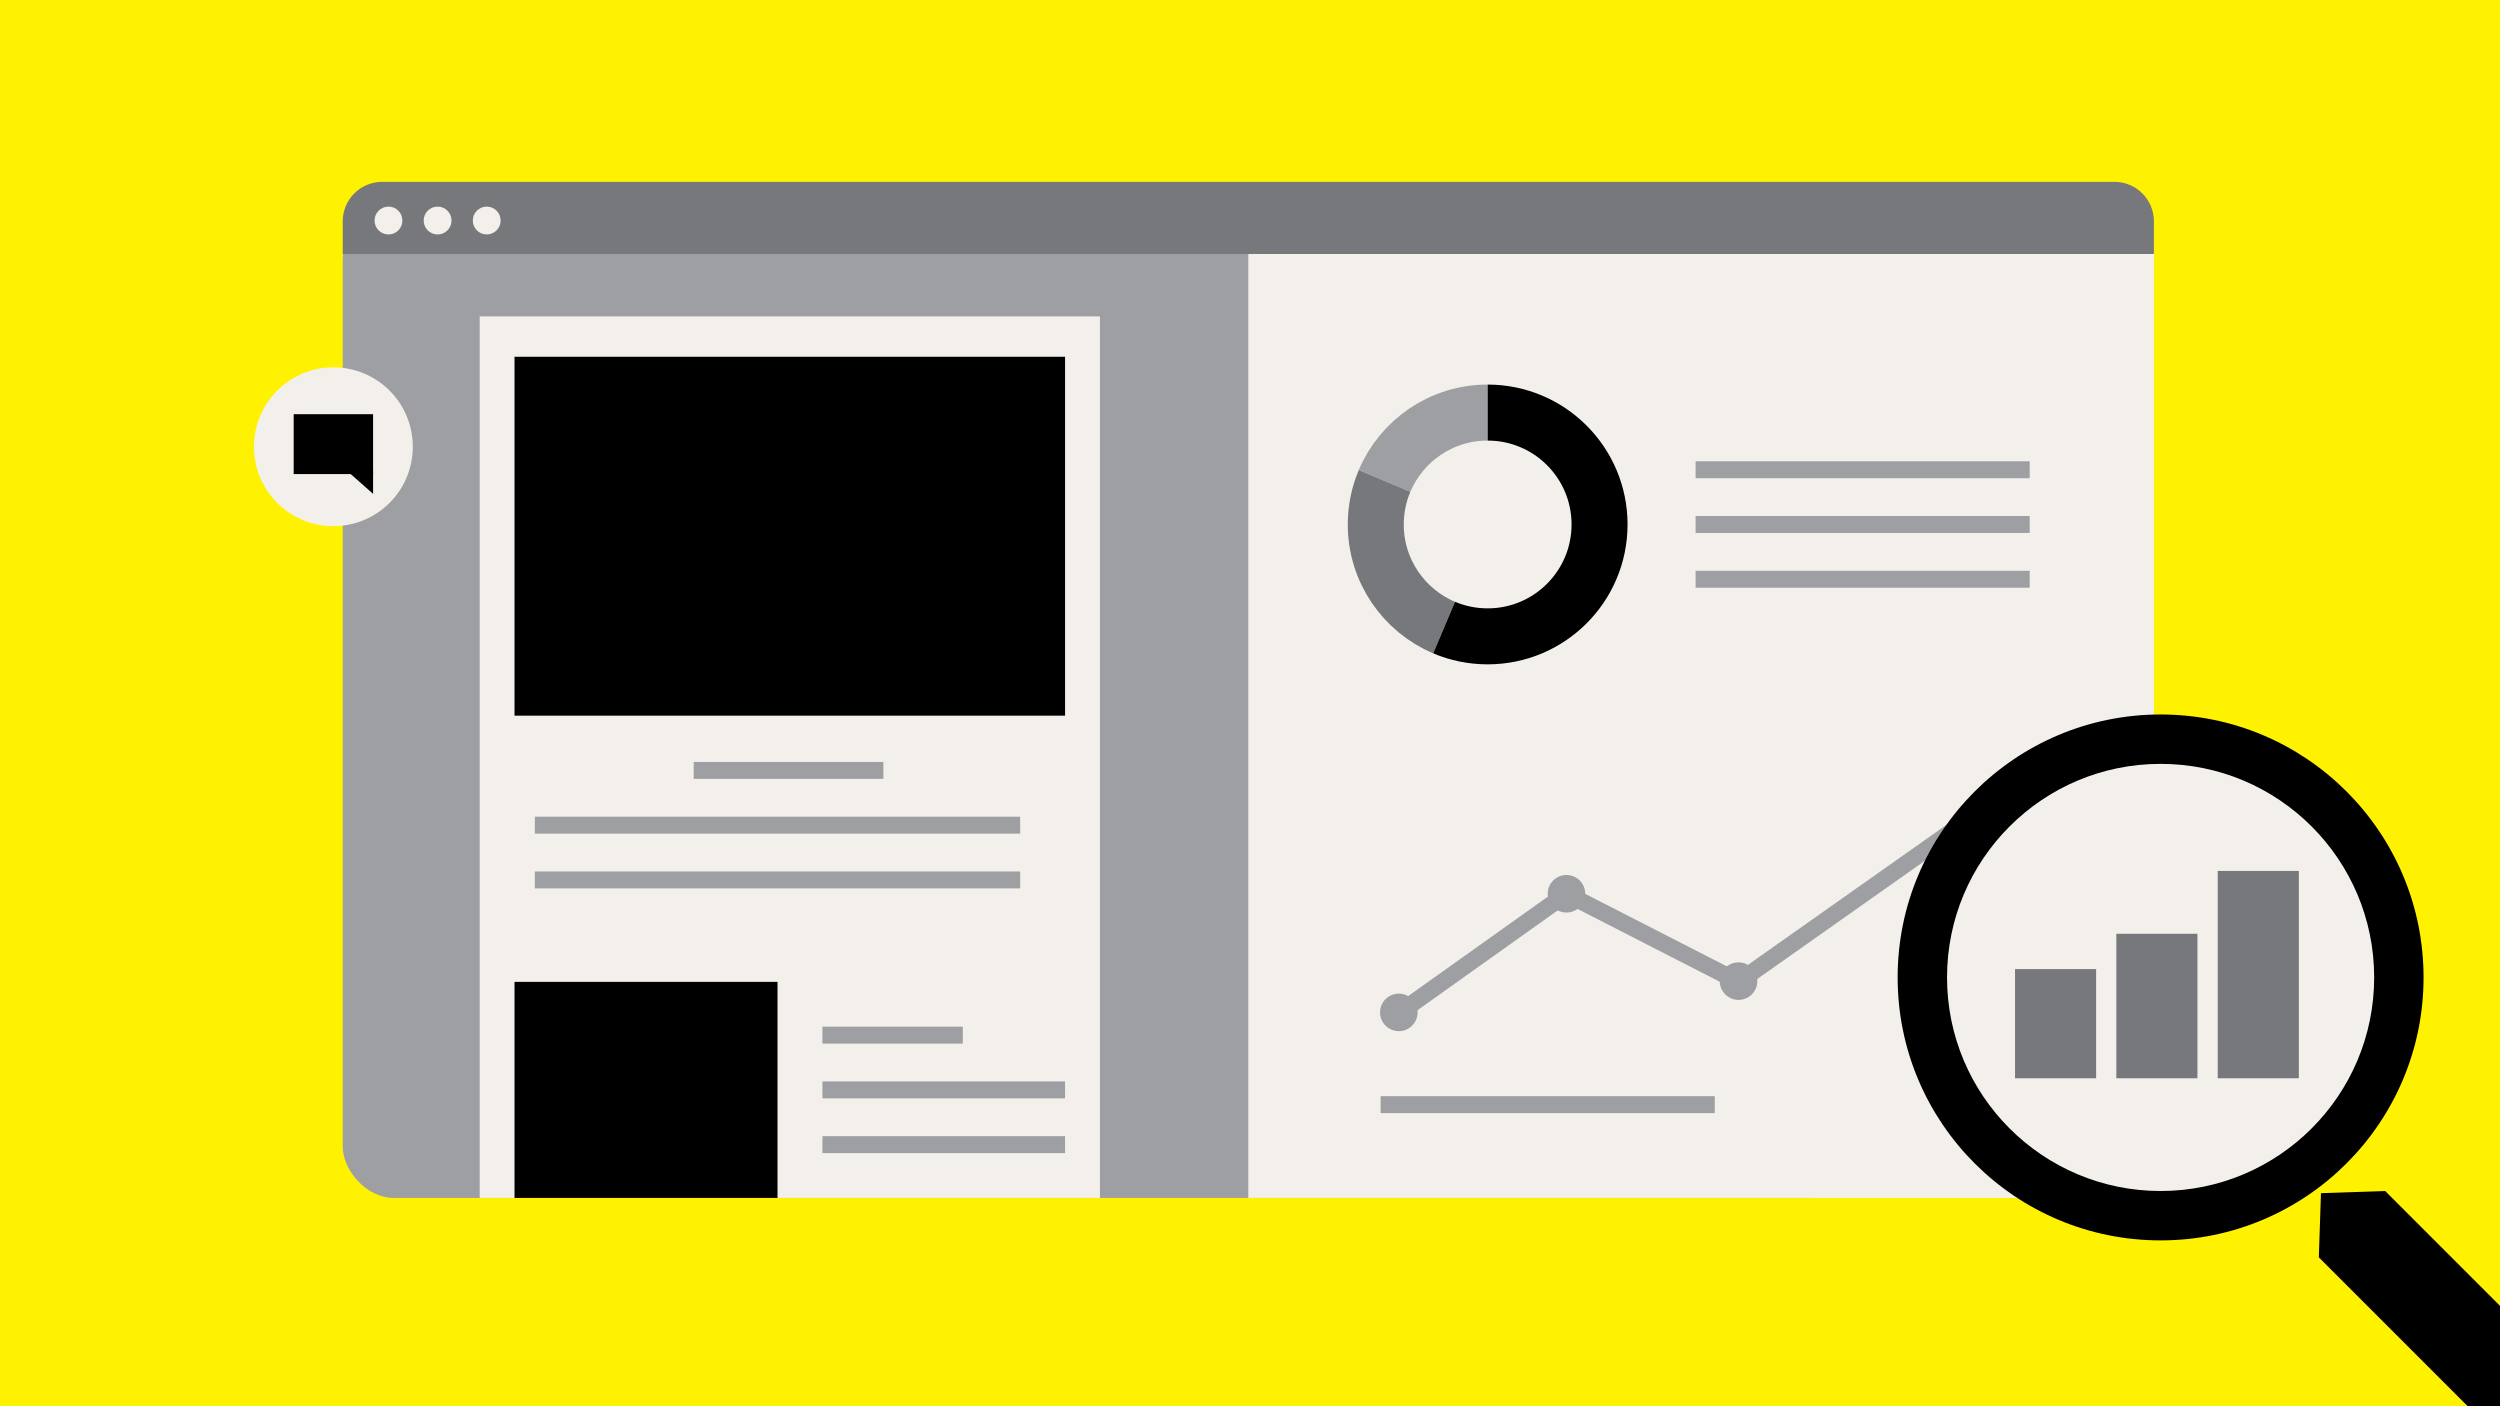
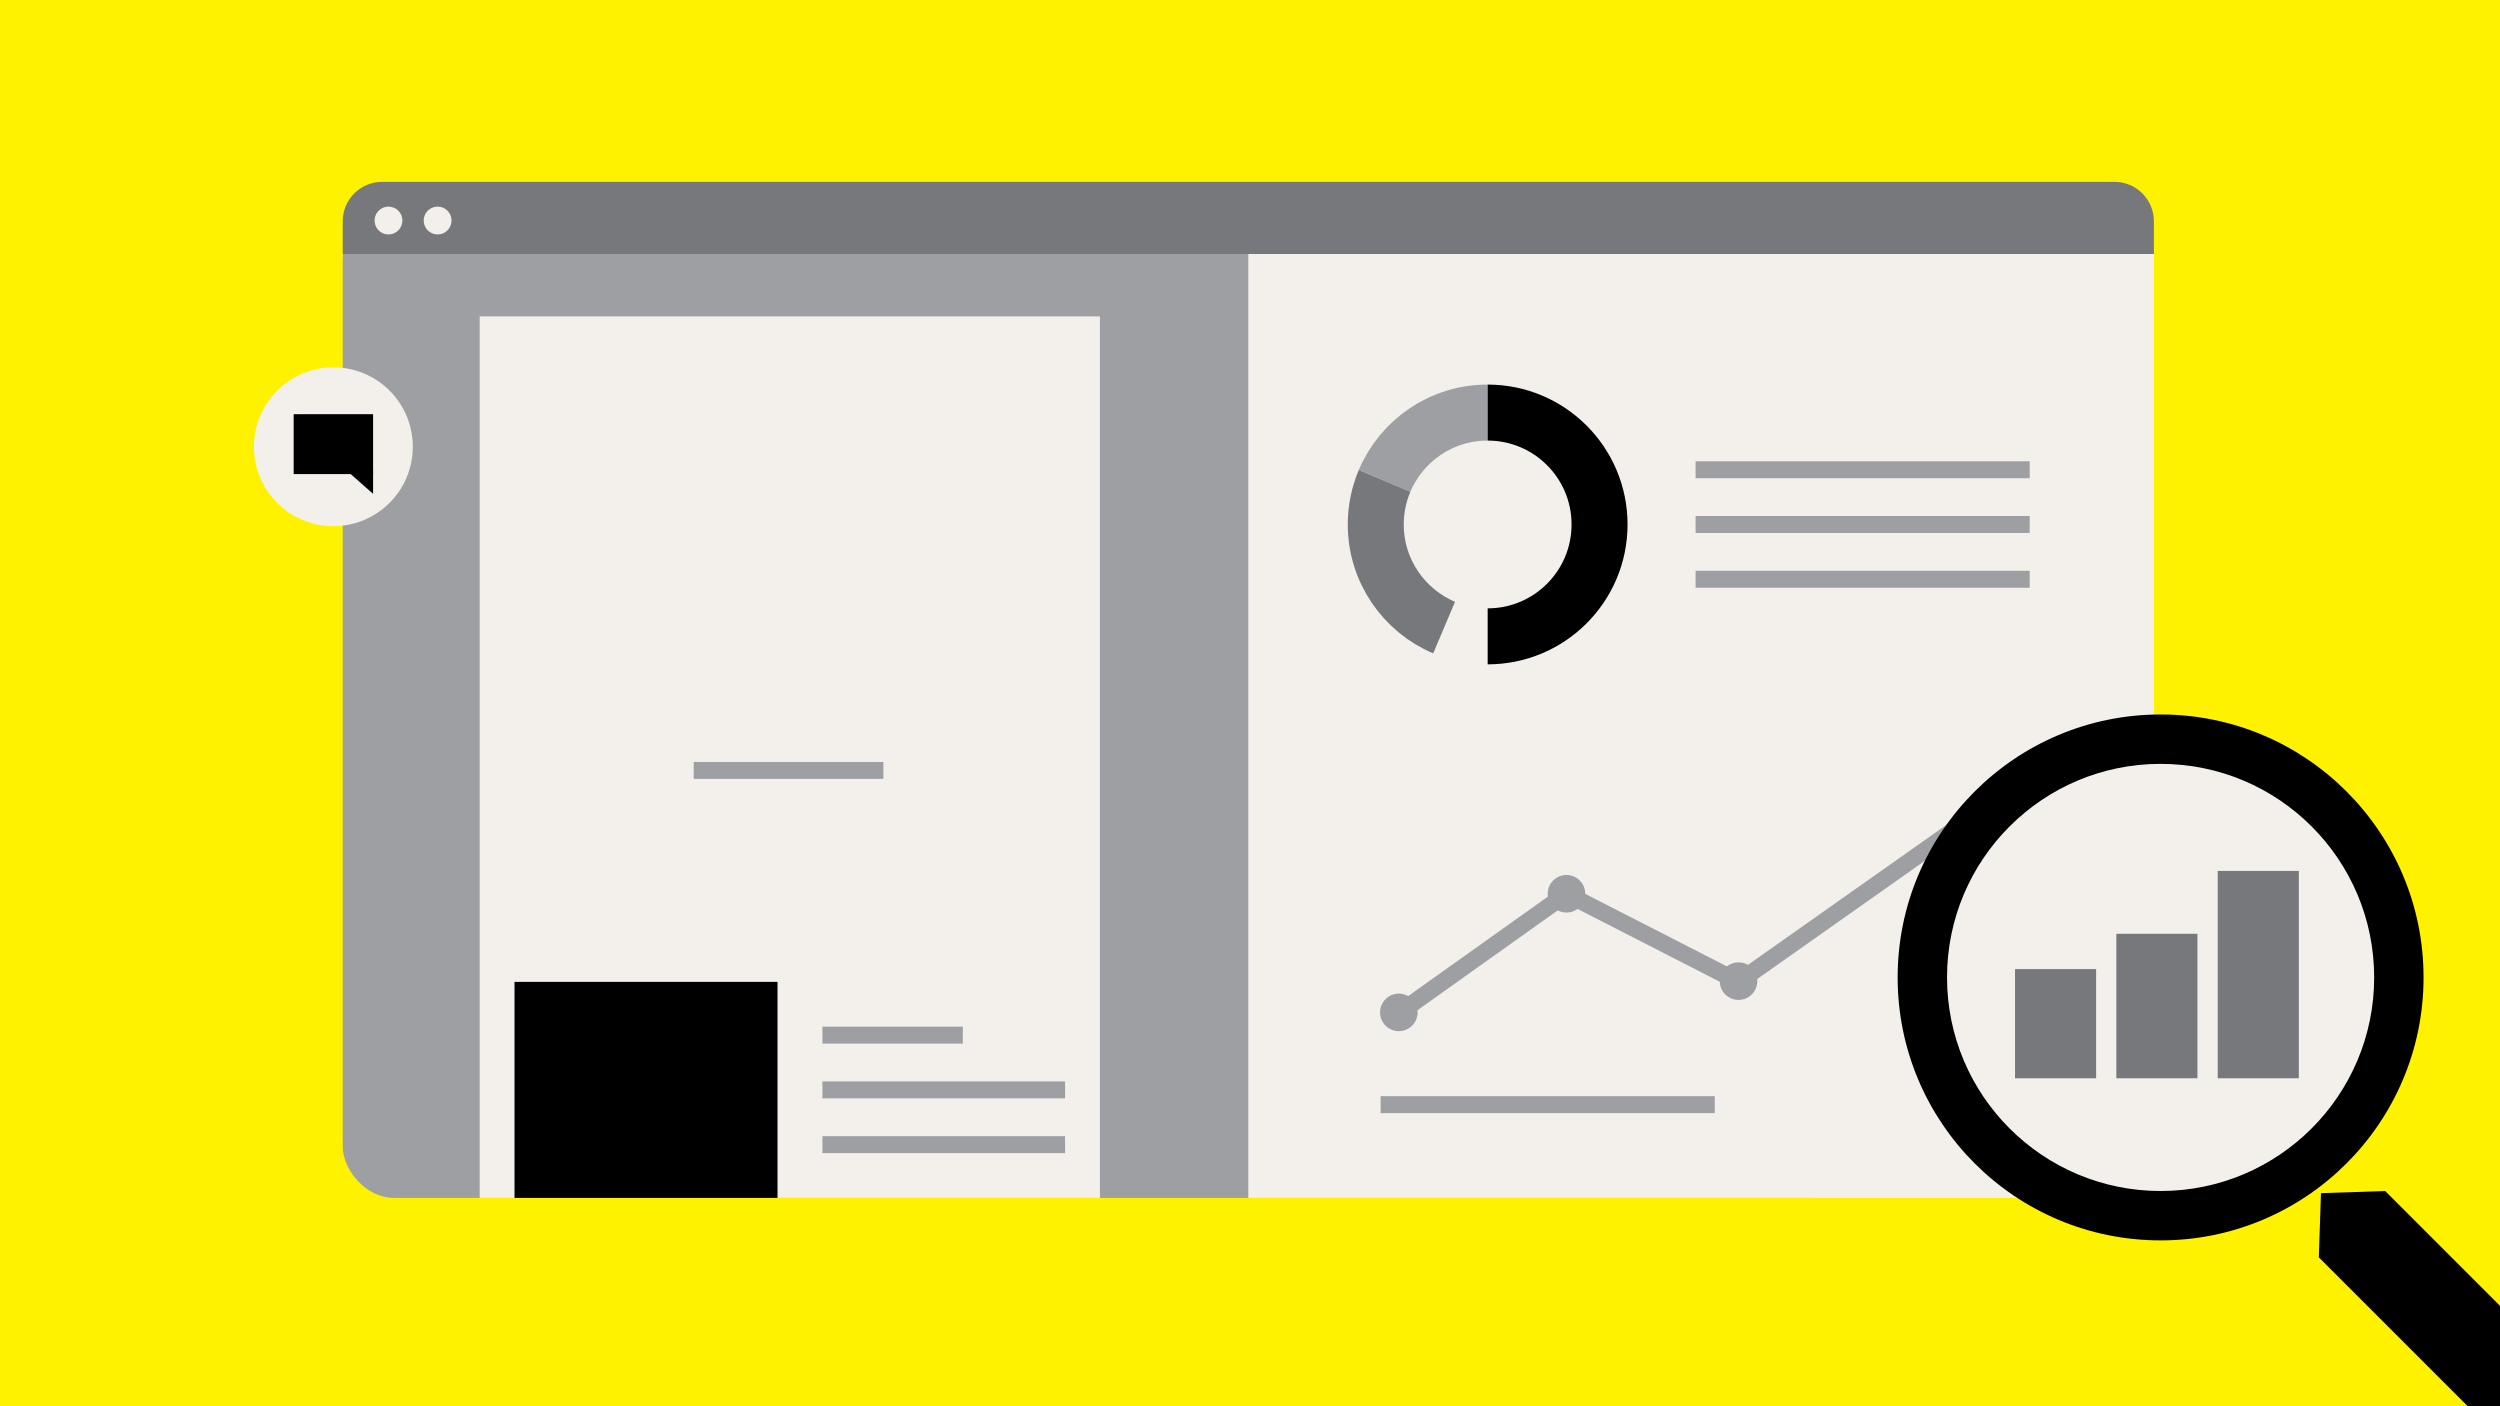
<svg xmlns="http://www.w3.org/2000/svg" id="Layer_1" data-name="Layer 1" viewBox="0 0 1920 1080">
  <defs>
    <style>
      .cls-1 {
        fill: #9d9fa2;
      }

      .cls-2 {
        fill: #77787b;
      }

      .cls-3 {
        fill: #f3f0ec;
      }

      .cls-4 {
        stroke: #77787b;
      }

      .cls-4, .cls-5, .cls-6, .cls-7 {
        fill: none;
        stroke-miterlimit: 10;
      }

      .cls-4, .cls-5, .cls-7 {
        stroke-width: 43px;
      }

      .cls-5 {
        stroke: #000;
      }

      .cls-6 {
        stroke-width: 13px;
      }

      .cls-6, .cls-7 {
        stroke: #9d9fa2;
      }

      .cls-8 {
        fill: #fff200;
      }
    </style>
  </defs>
  <rect class="cls-8" y="0" width="1920" height="1080" />
  <rect class="cls-1" x="263.22" y="160" width="1163.02" height="760.01" rx="39.39" ry="39.39" />
  <rect class="cls-3" x="368.39" y="242.99" width="476.34" height="677.02" />
  <path class="cls-3" d="M958.71,160h660.44c19.35,0,35.06,15.71,35.06,35.06v689.9c0,19.35-15.71,35.06-35.06,35.06h-660.44V160h0Z" />
-   <rect x="395.15" y="273.99" width="422.82" height="275.64" />
  <rect x="395.15" y="754.07" width="201.98" height="165.94" />
  <line class="cls-6" x1="532.75" y1="591.68" x2="678.45" y2="591.68" />
-   <line class="cls-6" x1="410.78" y1="633.73" x2="783.48" y2="633.73" />
-   <line class="cls-6" x1="410.78" y1="675.79" x2="783.48" y2="675.79" />
  <line class="cls-6" x1="631.62" y1="794.98" x2="739.44" y2="794.98" />
  <line class="cls-6" x1="631.62" y1="837.03" x2="817.97" y2="837.03" />
  <line class="cls-6" x1="631.62" y1="879.09" x2="817.97" y2="879.09" />
  <line class="cls-6" x1="1302.22" y1="360.77" x2="1558.81" y2="360.77" />
  <line class="cls-6" x1="1302.22" y1="402.82" x2="1558.81" y2="402.82" />
  <line class="cls-6" x1="1302.22" y1="444.87" x2="1558.81" y2="444.87" />
  <line class="cls-6" x1="1060.33" y1="848.37" x2="1316.93" y2="848.37" />
  <path class="cls-2" d="M293.49,139.67h1330.45c16.71,0,30.27,13.56,30.27,30.27v25.12H263.22v-25.12c0-16.71,13.56-30.27,30.27-30.27Z" />
  <circle class="cls-3" cx="298.35" cy="169.37" r="10.69" />
  <circle class="cls-3" cx="336.08" cy="169.37" r="10.69" />
-   <circle class="cls-3" cx="373.8" cy="169.37" r="10.69" />
  <g>
    <path class="cls-7" d="M1063.34,369.34c13.05-30.84,43.59-52.49,79.18-52.49" />
    <path class="cls-4" d="M1109.08,481.98c-30.84-13.05-52.49-43.59-52.49-79.18,0-11.87,2.4-23.17,6.75-33.45" />
-     <path class="cls-5" d="M1142.53,316.86c47.46,0,85.93,38.47,85.93,85.93s-38.47,85.93-85.93,85.93c-11.87,0-23.17-2.4-33.45-6.75" />
+     <path class="cls-5" d="M1142.53,316.86c47.46,0,85.93,38.47,85.93,85.93s-38.47,85.93-85.93,85.93" />
  </g>
  <circle class="cls-3" cx="256.04" cy="343.1" r="60.99" />
  <polyline class="cls-6" points="1074.3 778.07 1203.05 686.41 1335.19 754.07 1535.68 612.64" />
  <circle class="cls-1" cx="1203.05" cy="686.41" r="14.42" />
  <circle class="cls-1" cx="1074.3" cy="777.51" r="14.42" />
  <circle class="cls-1" cx="1335.19" cy="753.51" r="14.42" />
  <circle class="cls-1" cx="1549.68" cy="612.64" r="14.42" />
  <g>
    <rect x="225.54" y="318.1" width="60.99" height="46" />
    <polygon points="266.57 361.66 286.53 379.26 286.53 361.66 266.57 361.66" />
  </g>
  <circle cx="1659.34" cy="750.67" r="201.95" />
  <polygon points="1958.97 1041.86 1908.03 1092.8 1780.85 965.63 1782.51 916.34 1831.8 914.69 1958.97 1041.86" />
  <circle class="cls-3" cx="1659.34" cy="750.67" r="164.02" />
  <g>
    <rect class="cls-2" x="1547.54" y="744.28" width="62.29" height="83.84" />
    <rect class="cls-2" x="1625.35" y="717.14" width="62.29" height="110.97" />
    <rect class="cls-2" x="1703.22" y="668.87" width="62.29" height="159.25" />
  </g>
</svg>